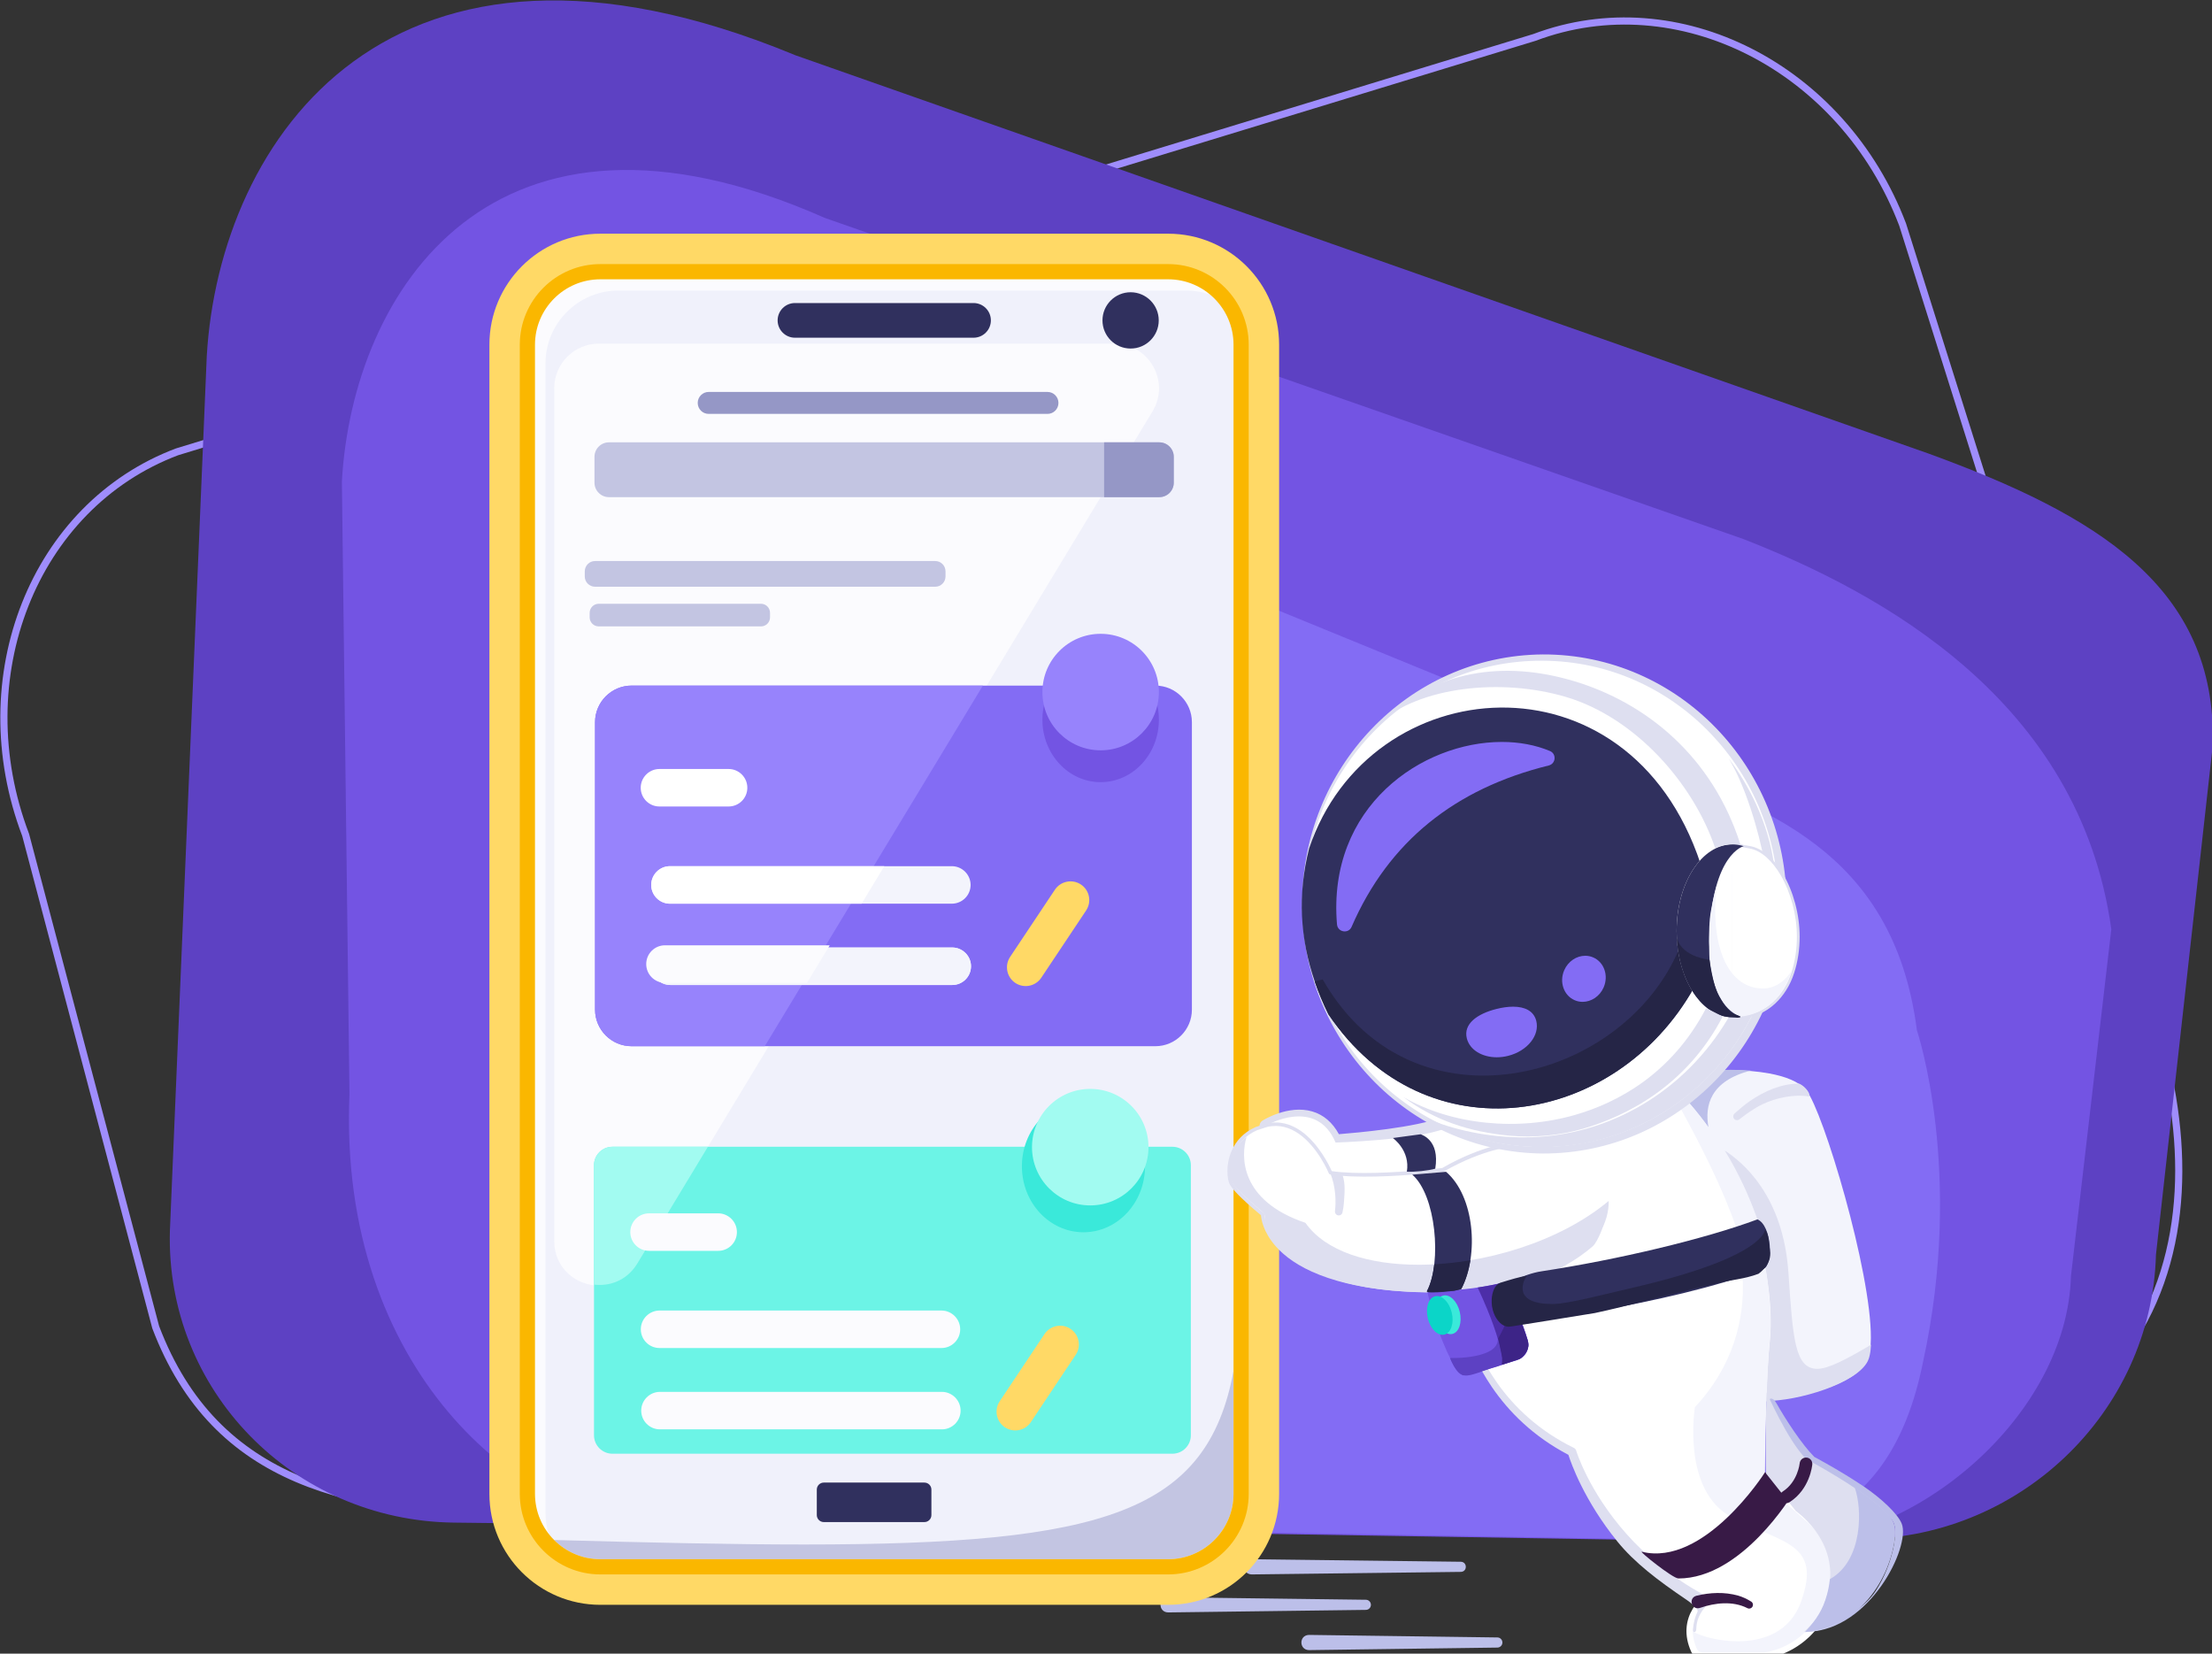
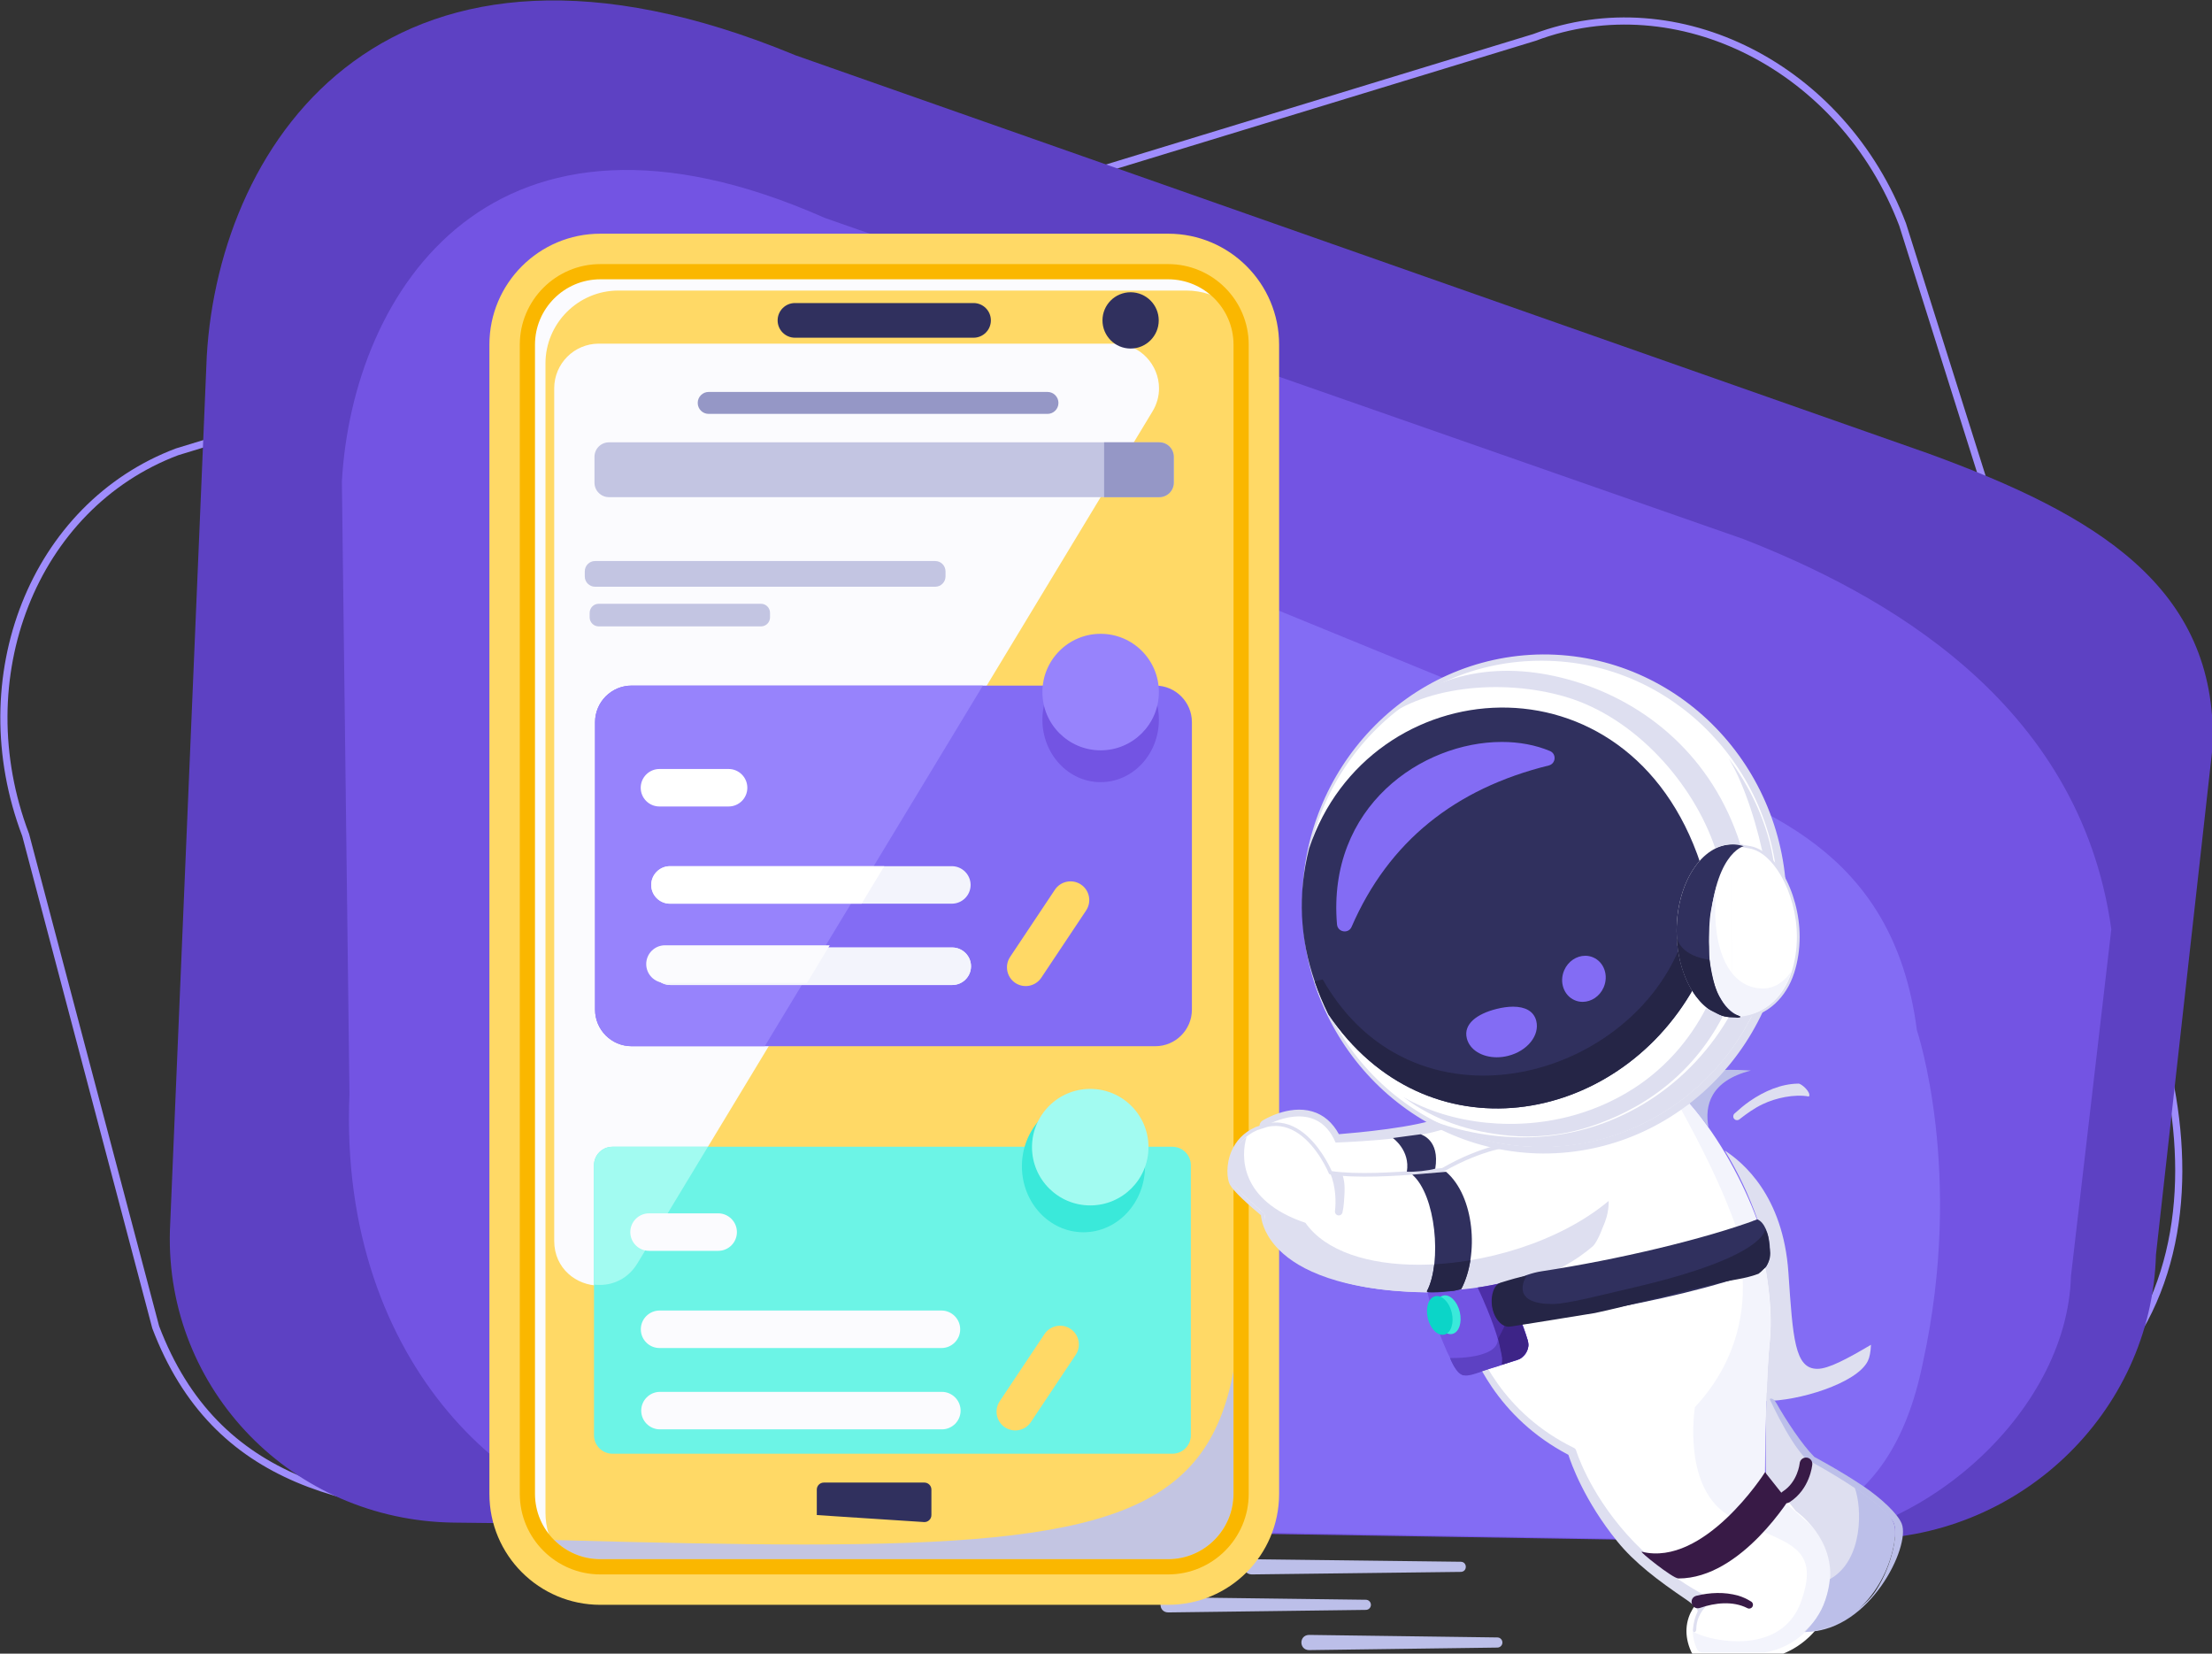
<svg xmlns="http://www.w3.org/2000/svg" width="100%" height="100%" viewBox="0 0 4304 3217" version="1.1" xml:space="preserve" style="fill-rule:evenodd;clip-rule:evenodd;stroke-linejoin:round;stroke-miterlimit:2;">
  <rect x="0" y="0" width="4304" height="3217" fill="#333333" stroke="none" />
  <g transform="matrix(1,0,0,1,-33410.3,-21921)">
    <g transform="matrix(1,0,0,1.063,24883.5,9502.42)">
      <g transform="matrix(2.134,1.746,-1.892,2.047,13375.2,7085.17)">
        <g transform="matrix(-0.531,0.965,-1.033,-0.543,1999.62,1746.61)">
          <path d="M1625.94,597.781C1625.94,497.819 1552.79,453.683 1452.86,416.663L748.506,169.403C491.587,88.329 408.433,227.083 404.499,363.087L375.626,841.856C375.626,941.818 453.181,1022.97 548.707,1022.97L1420.12,1076.16C1515.65,1076.16 1593.2,995.008 1593.2,895.046L1625.94,597.781ZM1621.53,597.573L1588.82,894.618C1588.8,894.764 1588.79,894.91 1588.79,895.057C1588.79,992.539 1513.42,1071.88 1420.28,1071.96C1420.27,1071.96 549,1018.78 549,1018.78C548.906,1018.77 548.812,1018.77 548.718,1018.77C455.542,1018.77 380.101,939.456 380.037,841.969C380.037,841.965 408.903,363.318 408.903,363.318C408.906,363.276 408.907,363.234 408.909,363.192C410.84,296.426 431.992,228.897 484.417,188.097C536.961,147.205 620.647,133.504 747.042,173.375C747.042,173.375 1445.41,418.532 1451.29,420.597C1549.21,456.878 1621.42,499.69 1621.53,597.567L1621.53,597.573Z" style="fill:rgb(159,141,252);" />
        </g>
        <g transform="matrix(0.885,-0.736,0.695,0.829,-459.435,2477.65)">
          <path d="M1576.62,560.406C1576.62,460.444 1503.46,416.308 1403.54,379.288L725.085,137.76C481.649,35.229 385.012,195.439 381.078,331.444L373.523,881.693C373.523,981.655 451.078,1062.81 546.605,1062.81L1378.2,1062.12C1473.73,1062.12 1551.28,980.959 1551.28,880.997L1576.62,560.406Z" style="fill:rgb(93,65,195);" />
        </g>
        <g transform="matrix(0.726,-0.603,0.609,0.726,-210.128,2452.46)">
          <path d="M1633.48,623.831C1605.94,459.492 1459.58,384.28 1359.66,347.26L689.306,125.533C445.87,23.002 349.233,183.212 345.299,319.216L362.869,758.76C359.86,956.816 496.421,1064.32 591.947,1064.32L1408.48,1066.81C1504.01,1066.81 1611.15,973.007 1611.15,873.045L1633.48,623.831Z" style="fill:rgb(115,84,227);" />
        </g>
        <g transform="matrix(0.541,-0.45,0.489,0.582,123.177,2435.53)">
          <path d="M1626,608.307C1598.46,443.968 1465.84,410.953 1365.92,373.934L671.86,122.435C428.424,19.905 331.787,180.115 327.853,316.119L317.107,761.598C317.393,956.051 451.078,1062.81 546.605,1062.81L1408.48,1066.81C1504.01,1066.81 1612.02,1056.96 1640.51,904.864C1675.88,734.359 1626,608.307 1626,608.307Z" style="fill:rgb(131,108,244);" />
        </g>
      </g>
    </g>
    <g transform="matrix(1,0,0,1.063,24883.5,9502.42)">
      <g transform="matrix(1.302,0,0,1.225,-30266.2,-15290.1)">
        <g transform="matrix(0.757,0,0,0.757,29955.6,21858.5)">
          <path d="M2093.86,3363.52L2484.28,3368.52C2489.81,3368.59 2494.23,3373.13 2494.15,3378.65C2494.09,3384.09 2489.68,3388.45 2484.28,3388.52L2093.86,3393.52C2073.89,3393.17 2073.69,3363.94 2093.86,3363.52Z" style="fill:rgb(188,191,233);fill-rule:nonzero;" />
        </g>
        <g transform="matrix(0.757,0,0,0.757,29955.6,21858.5)">
          <path d="M2258.84,3288.53L2671.72,3293.53C2684.59,3293.94 2684.88,3313.03 2671.72,3313.53L2258.84,3318.53C2238.89,3318.17 2238.68,3288.96 2258.84,3288.53Z" style="fill:rgb(188,191,233);fill-rule:nonzero;" />
        </g>
        <g transform="matrix(0.757,0,0,0.757,29955.6,21858.5)">
          <path d="M2371.97,3437.9L2743.87,3442.9C2749.39,3442.98 2753.81,3447.52 2753.74,3453.04C2753.66,3458.47 2749.26,3462.83 2743.87,3462.9L2371.97,3467.9C2351.98,3467.56 2351.79,3438.31 2371.97,3437.9Z" style="fill:rgb(188,191,233);fill-rule:nonzero;" />
        </g>
        <g transform="matrix(0.757,0,0,0.757,29955.6,21858.5)">
          <path d="M2093.86,3378.52L972.953,3378.52C851.975,3378.52 753.903,3280.45 753.903,3159.48L753.903,891.623C753.903,770.646 851.975,672.574 972.953,672.574L2093.86,672.574C2214.84,672.574 2312.91,770.646 2312.91,891.623L2312.91,3159.48C2312.91,3280.45 2214.84,3378.52 2093.86,3378.52Z" style="fill:rgb(255,217,102);fill-rule:nonzero;" />
        </g>
        <g transform="matrix(0.757,0,0,0.757,29955.6,21858.5)">
-           <path d="M2237.89,891.628L2237.89,3159.48C2237.89,3238.93 2173.29,3303.53 2093.84,3303.53L972.94,3303.53C938.99,3303.53 907.739,3291.73 883.089,3271.93C850.089,3245.58 828.889,3204.98 828.889,3159.48L828.889,891.628C828.889,812.179 893.539,747.578 972.94,747.578L2093.84,747.578C2173.29,747.578 2237.89,812.179 2237.89,891.628Z" style="fill:rgb(240,241,251);fill-rule:nonzero;" />
-         </g>
+           </g>
        <g transform="matrix(0.757,0,0,0.757,29955.6,21858.5)">
          <path d="M2213.89,812.179C2190.19,794.928 2160.99,784.778 2129.54,784.778L1008.64,784.778C929.239,784.778 864.59,849.378 864.59,928.828L864.59,3196.68C864.59,3226.03 873.389,3253.33 888.589,3276.08C886.74,3274.78 884.889,3273.38 883.089,3271.93C850.089,3245.58 828.889,3204.98 828.889,3159.48L828.889,891.628C828.889,812.179 893.539,747.578 972.94,747.578L2093.84,747.578C2143.94,747.578 2188.14,773.278 2213.89,812.179Z" style="fill:rgb(251,251,254);fill-rule:nonzero;" />
        </g>
        <g transform="matrix(0.757,0,0,0.757,29955.6,21858.5)">
          <path d="M2093.86,3288.52L972.955,3288.52C937.326,3288.52 905.021,3274.01 881.646,3250.59C1070.58,3255.82 1234.08,3259.45 1375.39,3259.45C1968.87,3259.45 2171.09,3195.45 2222.91,2916.92L2222.91,3159.48C2222.91,3230.63 2165.02,3288.52 2093.86,3288.52Z" style="fill:rgb(195,197,226);fill-rule:nonzero;" />
        </g>
        <g transform="matrix(0.855,0,0,0.855,29774.8,21621)">
          <path d="M1071.14,2711.32C1031.43,2711.32 992.239,2681.68 992.239,2633.17L992.239,1143.4C992.239,1100.31 1027.17,1065.38 1070.26,1065.38L1971.23,1065.38C2016.86,1065.38 2049.34,1102.82 2049.37,1143.49C2049.38,1156.98 2045.82,1170.82 2037.99,1183.77L1137.02,2673.54C1121.25,2699.61 1096.09,2711.32 1071.14,2711.32Z" style="fill:rgb(251,251,254);" />
        </g>
        <g transform="matrix(0.757,0,0,0.757,29955.6,21858.5)">
          <path d="M972.955,762.577C901.793,762.577 843.902,820.468 843.902,891.625L843.902,3159.48C843.902,3230.63 901.793,3288.52 972.955,3288.52L2093.86,3288.52C2165.02,3288.52 2222.91,3230.63 2222.91,3159.48L2222.91,891.625C2222.91,820.468 2165.02,762.577 2093.86,762.577L972.955,762.577ZM2093.86,3318.52L972.955,3318.52C885.255,3318.52 813.902,3247.18 813.902,3159.48L813.902,891.625C813.902,803.925 885.255,732.578 972.955,732.578L2093.86,732.578C2181.56,732.578 2252.91,803.925 2252.91,891.625L2252.91,3159.48C2252.91,3247.18 2181.56,3318.52 2093.86,3318.52Z" style="fill:rgb(250,183,0);fill-rule:nonzero;" />
        </g>
        <g transform="matrix(0.757,0,0,0.757,29955.6,21858.5)">
          <path d="M1709.69,877.863L1357.13,877.863C1338.23,877.863 1322.91,862.545 1322.91,843.649L1322.91,843.648C1322.91,824.752 1338.23,809.434 1357.13,809.434L1709.69,809.434C1728.58,809.434 1743.9,824.752 1743.9,843.648L1743.9,843.649C1743.9,862.545 1728.58,877.863 1709.69,877.863Z" style="fill:rgb(48,48,94);fill-rule:nonzero;" />
        </g>
        <g transform="matrix(0.757,0,0,0.757,29962.8,21845.4)">
          <path d="M2065.77,861.004C2065.77,891.676 2040.91,916.541 2010.23,916.541C1979.56,916.541 1954.7,891.676 1954.7,861.004C1954.7,830.332 1979.56,805.467 2010.23,805.467C2040.91,805.467 2065.77,830.332 2065.77,861.004Z" style="fill:rgb(48,48,94);fill-rule:nonzero;" />
        </g>
        <g transform="matrix(0.756,-0.027,0.027,0.756,29890.8,21923.8)">
          <path d="M2424.4,2478.75C2419.39,2478.75 2414.85,2475.76 2412.89,2471.12C2403.94,2449.92 2390.71,2436.24 2373.57,2430.47C2337.97,2418.49 2295.35,2442.61 2294.92,2442.86C2288.94,2446.28 2281.3,2444.25 2277.85,2438.28C2274.4,2432.31 2276.43,2424.68 2282.39,2421.22C2284.52,2419.99 2334.99,2391.2 2381.4,2406.73C2403.33,2414.07 2420.41,2429.76 2432.26,2453.44C2465.34,2452.01 2588.58,2445.57 2635.01,2427.14C2641.44,2424.58 2648.7,2427.72 2651.25,2434.14C2653.79,2440.56 2650.66,2447.83 2644.24,2450.37C2586.62,2473.25 2431.39,2478.53 2424.81,2478.75L2424.4,2478.75Z" style="fill:rgb(222,223,240);fill-rule:nonzero;" />
        </g>
        <g transform="matrix(0.95,0,0,0.95,29644.5,21253)">
-           <path d="M1454.29,3137.27C1448.2,3137.27 1443.25,3142.22 1443.25,3148.3L1443.25,3188.37C1443.25,3194.45 1448.2,3199.4 1454.29,3199.4L1612.49,3199.4C1618.57,3199.4 1623.53,3194.45 1623.53,3188.37L1623.53,3148.3C1623.53,3142.22 1618.57,3137.27 1612.49,3137.27L1454.29,3137.27Z" style="fill:rgb(48,48,94);fill-rule:nonzero;" />
+           <path d="M1454.29,3137.27C1448.2,3137.27 1443.25,3142.22 1443.25,3148.3L1443.25,3188.37L1612.49,3199.4C1618.57,3199.4 1623.53,3194.45 1623.53,3188.37L1623.53,3148.3C1623.53,3142.22 1618.57,3137.27 1612.49,3137.27L1454.29,3137.27Z" style="fill:rgb(48,48,94);fill-rule:nonzero;" />
        </g>
        <g transform="matrix(0.757,0,0,0.757,29955.6,21858.5)">
          <path d="M2639.63,2438.76C2583.37,2461.09 2424.41,2466.25 2424.41,2466.25C2386.1,2375.51 2288.66,2432.04 2288.66,2432.04C2288.66,2432.04 2357.63,2550.67 2357.63,2559.97C2357.63,2569.27 2538.18,2602 2552.51,2602C2566.84,2602 2765.63,2570.2 2775.85,2559.97C2786.08,2549.74 2813.93,2466.25 2813.93,2466.25L2639.63,2438.76Z" style="fill:white;fill-rule:nonzero;" />
        </g>
        <g transform="matrix(0.757,0,0,0.757,29955.6,21858.5)">
-           <path d="M3481.14,2851.93C3481.04,2871.13 3478.84,2886.33 3474.04,2896.03C3442.29,2960.53 3274.39,2976.88 3274.39,2976.88L3158.59,2608.33L3125.79,2503.93L3097.69,2414.58L3182.29,2323.63C3182.29,2323.63 3232.94,2321.03 3280.69,2329.88L3280.74,2329.88C3310.54,2335.38 3339.24,2345.38 3353.79,2363.23C3386.89,2403.78 3482.09,2721.13 3481.14,2851.93Z" style="fill:rgb(243,244,252);fill-rule:nonzero;" />
-         </g>
+           </g>
        <g transform="matrix(0.776,0,0,0.776,29896.1,21812.3)">
          <path d="M3269.3,2962.88C3270.81,2925.62 3272.94,2888.49 3275.91,2859.23C3279.54,2823.55 3278.26,2772.21 3267.08,2712.8C3275.86,2659.28 3267.61,2651.38 3252.52,2609.05C3237.6,2567.22 3217.61,2523.85 3191.26,2480.82C3225.63,2503.01 3303.69,2567.32 3313.79,2715.83C3322.38,2842.57 3325.95,2901.02 3369.45,2901.03C3391,2901.03 3426.19,2882.19 3472.78,2854.72C3472.17,2868.15 3470.22,2878.84 3466.69,2886.01C3445.38,2929.3 3331.76,2963.46 3269.3,2962.88Z" style="fill:rgb(222,223,240);fill-rule:nonzero;" />
        </g>
        <g transform="matrix(0.879,0,0,0.879,29567.1,21563.7)">
          <path d="M3163.84,2433.16C3153.19,2418.68 3141.77,2404.35 3129.48,2390.2C3150.29,2373.73 3169.79,2355.56 3187.74,2335.92C3191.76,2335.78 3196.34,2335.69 3201.36,2335.69C3211.48,2335.69 3223.36,2336.03 3235.93,2336.92C3166.96,2354.47 3157.14,2396.52 3163.84,2433.16Z" style="fill:rgb(188,191,233);fill-rule:nonzero;" />
        </g>
        <g transform="matrix(0.757,0,0,0.757,29955.6,21858.5)">
          <path d="M3404.59,3369.08C3393.64,3401.53 3377.14,3424.93 3359.44,3441.83L3359.39,3441.83C3318.69,3480.68 3271.74,3484.88 3271.74,3484.88L3148.24,3484.88C3138.84,3484.88 3130.19,3479.48 3126.34,3470.88C3118.84,3454.18 3116.54,3439.28 3117.14,3426.38C3118.69,3392.33 3140.34,3372.58 3140.34,3372.58C2943.19,3256.53 2891.14,3076.53 2891.14,3076.53C2689.09,2975.18 2667.09,2770.88 2665.84,2757.43C2665.79,2756.98 2665.79,2756.73 2665.79,2756.73C2581.54,2759.63 2515.69,2754.18 2464.24,2743.88L2464.14,2743.83C2437.14,2738.38 2414.14,2731.63 2394.49,2724.03C2280.49,2679.93 2280.49,2607.93 2280.49,2607.93C2280.49,2607.93 2228.79,2565.93 2218.74,2547.68C2209.64,2531.18 2208.79,2464.73 2268.04,2438.73C2274.24,2436.03 2281.09,2433.73 2288.64,2432.03C2368.64,2413.83 2414.39,2525.78 2414.39,2525.78C2490.24,2537.68 2636.04,2520.18 2636.04,2520.18C2701.09,2482.63 2751.34,2473.93 2751.34,2473.93L3082.04,2395.53L3111.34,2388.58C3263.89,2557.53 3291.29,2762.68 3281.64,2857.88C3278.44,2889.38 3276.24,2929.63 3274.69,2969.38C3271.59,3049.78 3271.24,3128.13 3271.24,3128.13L3356.99,3203.48C3356.99,3203.48 3440.79,3261.98 3404.59,3369.08Z" style="fill:white;fill-rule:nonzero;" />
        </g>
        <g transform="matrix(0.757,0,0,0.757,29955.6,21858.5)">
          <path d="M2665.55,2751.64C2665.57,2751.64 2665.59,2751.64 2665.62,2751.64C2665.59,2751.64 2665.57,2751.64 2665.55,2751.64ZM3136.44,3427.28C3136.37,3432.75 3129.16,3435.8 3129.84,3427.26C3130.94,3413.38 3134.48,3401.5 3139,3391.87C3141.42,3386.72 3124.71,3373.64 3116.96,3368.41C3060.13,3330.06 3014.31,3295 2980.88,3253.82C2915.25,3172.97 2889.34,3099.26 2884,3082.48C2814.3,3045.93 2766.29,2997.42 2733.18,2949.03C2676,2865.46 2663.46,2782.2 2661.17,2761.95C2625.72,2762.82 2593.56,2762.2 2564.38,2760.43C2525.75,2758.1 2492.34,2753.73 2463.45,2747.82C2463.71,2747.87 2463.97,2747.9 2464.24,2747.9C2466.31,2747.9 2468.03,2746.33 2468.24,2744.28C2468.41,2742.55 2467.46,2740.95 2465.95,2740.24C2465.95,2740.24 2465.96,2740.25 2465.96,2740.25C2467.41,2740.98 2468.31,2742.55 2468.14,2744.23C2467.94,2746.24 2466.28,2747.78 2464.27,2747.85C2464.25,2747.88 2464.24,2747.9 2464.24,2747.9L2464.03,2747.85C2463.8,2747.84 2463.57,2747.81 2463.35,2747.77C2450.66,2745.15 2438.85,2742.26 2427.85,2739.12C2415.25,2735.54 2403.72,2731.64 2393.15,2727.5C2350.37,2710.87 2323.44,2690.35 2306.44,2671.15C2281.01,2642.42 2277.55,2616.41 2277.08,2609.64C2272.34,2605.73 2254.53,2590.91 2239.13,2576.11C2228.76,2566.13 2219.49,2556.11 2215.76,2549.32C2210.06,2538.98 2207.15,2509.9 2219.26,2482.39C2227.33,2464.08 2241.95,2446.44 2266.66,2435.59L2266.67,2435.58C2266.67,2435.58 2287.88,2428.67 2287.88,2428.68C2313.89,2422.75 2336.45,2429.98 2355.15,2442.81C2391.06,2467.43 2412.55,2512.89 2416.84,2522.6C2441.05,2526.15 2472.04,2526.8 2503,2526.05C2565.15,2524.55 2627.23,2517.39 2634.81,2516.5C2655.18,2504.75 2674.1,2495.82 2690.48,2489.08C2725.11,2474.82 2748.48,2470.35 2750.5,2469.98L2752.27,2477.86C2752.19,2477.88 2752.11,2477.89 2752.03,2477.91C2752.03,2477.91 2728.75,2481.88 2693.43,2496.27C2677.12,2502.91 2658.26,2511.78 2637.94,2523.47C2637.49,2523.73 2637,2523.89 2636.49,2523.95C2636.49,2523.95 2569.86,2531.86 2503.17,2533.3C2470.92,2534 2438.66,2533.18 2413.85,2529.25C2412.63,2529.06 2411.6,2528.25 2411.14,2527.11C2411.14,2527.11 2389.99,2475.15 2351.23,2448.52C2334.04,2436.72 2313.33,2429.95 2289.4,2435.38L2289.39,2435.39L2269.41,2441.88C2246.54,2451.9 2232.97,2468.19 2225.5,2485.14C2214.46,2510.18 2216.53,2536.63 2221.72,2546.04L2221.72,2546.04C2225.24,2552.43 2234.09,2561.77 2243.89,2571.16C2261.67,2588.19 2282.68,2605.23 2282.68,2605.23C2283.5,2605.89 2283.97,2606.88 2283.97,2607.93C2283.97,2607.93 2284.16,2635.45 2311.75,2666.44C2328.24,2684.96 2354.41,2704.62 2395.83,2720.56C2406.23,2724.53 2417.56,2728.26 2429.94,2731.67C2440.79,2734.67 2452.43,2737.42 2464.93,2739.89C2465.09,2739.92 2465.24,2739.96 2465.38,2740.01C2493.89,2745.57 2526.83,2749.65 2564.87,2751.55C2595.1,2753.05 2628.55,2753.15 2665.55,2751.64C2662.8,2751.77 2660.65,2754.06 2660.7,2756.82C2660.7,2756.87 2660.7,2756.92 2660.7,2756.96C2660.8,2757.06 2665.12,2761.18 2665.86,2761.75L2670.91,2756.87C2670.91,2756.9 2670.91,2756.93 2670.92,2756.96C2671.78,2765.58 2681.83,2853.87 2744.01,2941.49C2777.22,2988.29 2825.42,3034.82 2894.98,3068.87C2897.12,3069.94 2898.71,3071.86 2899.37,3074.15C2899.37,3074.15 2923.2,3153.68 2998.71,3238.66C3035.51,3280.08 3084.93,3322.24 3149.15,3357.61C3153.91,3360.41 3157.05,3365.29 3157.62,3370.78C3158.19,3376.27 3156.12,3381.7 3152.05,3385.42C3152.05,3385.42 3145.4,3392.45 3140.64,3404.59C3138.19,3410.84 3136.54,3418.48 3136.44,3427.26L3136.44,3427.28Z" style="fill:rgb(222,223,240);" />
        </g>
        <g transform="matrix(0.757,0,0,0.757,29955.6,21858.5)">
          <path d="M3271.07,3472.39L3148.23,3472.39C3143.65,3472.39 3139.53,3469.8 3137.73,3465.79C3131.98,3452.97 3129.71,3441.39 3129.56,3431.21C3143.85,3439.71 3179.55,3450.49 3218.33,3450.49C3267.46,3450.49 3321.54,3433.2 3343.39,3372.03C3385.04,3255.43 3306.19,3258.03 3206.54,3205.58C3106.84,3153.18 3133.76,2988.39 3133.76,2988.39C3208.55,2908.69 3233.04,2814.6 3227.88,2730.95C3243.62,2726.09 3258.94,2721 3273.66,2715.65C3282.16,2766.72 3284.93,2822.61 3281.75,2853.96C3278.36,2887.38 3276.71,2930.79 3275.16,2973.05C3275.11,2973.54 3275.09,2974.03 3275.1,2974.53C3272.29,3051.52 3271.62,3139.4 3271.62,3140.53C3271.6,3144.14 3268.36,3138.15 3271.07,3140.53L3351.4,3211.56C3351.75,3211.86 3352.12,3212.15 3352.49,3212.41C3353.26,3212.95 3425.59,3268 3392.77,3365.1C3360.66,3460.11 3278.83,3471.52 3271.07,3472.39Z" style="fill:rgb(243,244,252);" />
        </g>
        <g transform="matrix(0.797,0,0,0.797,29841.4,21749.6)">
          <path d="M3196.57,2636.83C3173.13,2568.18 3131.7,2485.51 3093.45,2416.14C3098.86,2412.61 3104.17,2408.99 3109.43,2405.25C3167.55,2471.82 3211.34,2556.41 3236.22,2623.61C3223.61,2628.1 3210.4,2632.51 3196.57,2636.83Z" style="fill:rgb(243,244,252);" />
        </g>
        <g transform="matrix(0.757,0,0,0.757,29950.1,21861)">
          <path d="M2622.07,2758.19C2438.37,2759.33 2361.27,2707.77 2322.99,2670.61C2290.35,2638.94 2291.68,2609.04 2291.66,2607.94C2291.66,2604.18 2289.96,2601.94 2287.04,2599.57C2267.79,2583.91 2234.16,2554.04 2227.71,2542.33C2224.64,2536.75 2218.12,2511.37 2228.76,2487.66C2234.76,2474.27 2243.86,2459.68 2255.91,2451.89C2244.6,2489.27 2241.75,2577.45 2372.14,2621.33C2411.88,2677.91 2497.29,2704.06 2595.19,2704.06C2723.94,2704.06 2874.28,2658.84 2970.74,2578.18C2970.74,2578.18 2972.42,2603.34 2959.04,2629.75C2958.22,2629.53 2910.74,2667.4 2888.54,2680.88C2876.63,2688.07 2864.34,2694.64 2851.76,2700.6C2851.3,2700.76 2850.84,2700.95 2850.4,2701.16C2848.36,2702.15 2846.31,2703.12 2844.23,2704.08C2788.01,2729.44 2665.01,2755.46 2664.92,2755.46C2650.05,2755.97 2635.77,2758.11 2622.07,2758.19Z" style="fill:rgb(222,223,240);fill-rule:nonzero;" />
        </g>
        <g transform="matrix(0.757,0,0,0.757,29953.6,21858.5)">
          <path d="M2665.18,2744.22C2742.72,2737.13 2821.53,2716.74 2888.54,2676.26C2910.74,2662.78 2937.81,2644.69 2955.75,2626.07C2959.54,2621.94 2945.14,2661.99 2934.56,2671.11C2902.97,2698.27 2865.83,2718.76 2827.23,2733.75C2775.41,2753.64 2722,2765.57 2666.36,2769.19C2659.47,2769.6 2611.01,2764.64 2610.61,2757.75C2610.18,2750.75 2658.2,2744.48 2665.18,2744.22Z" style="fill:rgb(222,223,240);fill-rule:nonzero;" />
        </g>
        <g transform="matrix(0.757,0,0,0.757,29955.6,21858.5)">
          <path d="M2751.92,2743.48C2751.92,2743.48 2784.65,2791.18 2803.7,2856.22C2808.57,2872.82 2799.15,2890.29 2782.65,2895.48L2689.33,2924.84C2678.87,2928.13 2667.52,2923.65 2662.18,2914.08C2636.16,2867.41 2617.44,2814.84 2604.79,2757.36C2650.7,2760.29 2699.94,2755.19 2751.92,2743.48Z" style="fill:rgb(115,84,227);fill-rule:nonzero;" />
        </g>
        <g transform="matrix(0.757,0,0,0.757,29955.6,21858.5)">
          <path d="M2751.92,2743.48C2751.92,2743.48 2784.65,2791.18 2803.7,2856.22C2808.57,2872.82 2799.15,2890.29 2782.65,2895.48L2751.92,2905.15C2751.92,2905.15 2762.65,2876.54 2704.89,2752.35C2720.3,2750.04 2735.98,2747.07 2751.92,2743.48Z" style="fill:rgb(77,46,168);fill-rule:nonzero;" />
        </g>
        <g transform="matrix(0.757,0,0,0.757,29955.6,21858.5)">
          <path d="M2669.56,2800.38C2674.58,2821.29 2668.06,2840.77 2655.01,2843.9C2641.96,2847.03 2627.32,2832.62 2622.31,2811.71C2617.3,2790.8 2623.81,2771.32 2636.86,2768.19C2649.91,2765.06 2664.55,2779.48 2669.56,2800.38Z" style="fill:rgb(58,233,218);fill-rule:nonzero;" />
        </g>
        <g transform="matrix(0.757,0,0,0.757,29943.6,21859.5)">
          <path d="M2669.56,2800.38C2674.58,2821.29 2668.06,2840.77 2655.01,2843.9C2641.96,2847.03 2627.32,2832.62 2622.31,2811.71C2617.3,2790.8 2623.81,2771.32 2636.86,2768.19C2649.91,2765.06 2664.55,2779.48 2669.56,2800.38Z" style="fill:rgb(11,213,200);fill-rule:nonzero;" />
        </g>
        <g transform="matrix(0.757,0,0,0.757,29955.6,21858.5)">
          <path d="M2733.79,2911.09C2717.11,2915.65 2695.55,2925.91 2682.38,2925.91C2679.91,2925.91 2677.58,2925.79 2675.43,2925.51C2668.42,2922 2666.66,2919.48 2663,2914.9C2654.56,2904.32 2650.35,2891.37 2650.35,2891.37C2652.01,2891.4 2653.65,2891.41 2655.28,2891.41C2658.33,2891.41 2661.32,2891.37 2664.24,2891.29C2685.96,2890.69 2717.31,2886.78 2733.79,2874.43C2745.43,2865.7 2744.13,2856.8 2745.07,2853.17C2747.63,2865.44 2752.52,2880.23 2752.55,2891.54C2752.56,2896.34 2752.3,2900.99 2751.7,2905.43C2743.97,2907.98 2742.61,2908.68 2733.79,2911.09Z" style="fill:rgb(93,65,195);" />
        </g>
        <g transform="matrix(0.757,0,0,0.757,29955.6,21858.5)">
          <path d="M2753.4,2890.86C2751.17,2879.54 2747.82,2865.42 2745.26,2853.15C2753.32,2837.74 2768.74,2814.21 2761.23,2788.93C2763.8,2794.06 2766.97,2798.59 2770.64,2802.11C2772.39,2805.35 2782.25,2811.28 2787.14,2811.28C2787.53,2811.28 2787.93,2811.26 2788.32,2811.23C2788.48,2811.21 2786.85,2815.07 2788.65,2814.89C2793.21,2828.72 2804.61,2855.24 2805.09,2864.87C2805.82,2879.45 2789.21,2892.57 2789.21,2892.57C2789.21,2892.57 2769.97,2899 2752.55,2904.75C2753.15,2900.31 2753.41,2895.66 2753.4,2890.86Z" style="fill:rgb(61,36,135);" />
        </g>
        <g transform="matrix(0.757,0,0,0.757,29955.6,21858.5)">
          <path d="M2735.97,2765.48C2726.18,2795.07 2745.79,2827.47 2763.37,2825.86C2763.37,2825.86 3081.55,2787.89 3268.5,2715.97C3289.58,2707.86 3285.48,2629.99 3257.28,2617.83C3153.16,2656.52 2982.01,2697.33 2830.75,2720.34C2795.7,2725.67 2752.03,2748.09 2735.97,2765.48Z" style="fill:rgb(48,48,94);fill-rule:nonzero;" />
        </g>
        <g transform="matrix(0.757,0,0,0.757,29955.6,21858.5)">
          <path d="M2766.46,2829.67C2763.09,2829.67 2759.89,2828.91 2756.89,2827.53C2754.01,2826.2 2751.32,2824.28 2748.85,2821.92C2748.84,2821.91 2748.84,2821.9 2748.84,2821.89C2724.95,2798.37 2729.29,2750.8 2748.97,2743.1C2772.61,2735.85 2786.38,2731.68 2801.55,2729.11C2792.76,2742.93 2775.6,2784.88 2852.68,2784.88C2882.05,2784.88 2950.21,2766.82 3012.64,2752.35C3275.31,2691.46 3272.34,2637.36 3272.34,2637.36C3272.34,2637.36 3273.64,2639.5 3275.45,2643.15C3279.89,2652.9 3279.64,2665.24 3281.97,2679.24C3286.55,2706.8 3261.21,2723.32 3259.44,2725.14C3229.51,2736.46 3205.95,2736.38 3172.24,2745.56C3108.83,2759.25 2997.56,2789.88 2936.15,2802.7C2838.07,2818.81 2771.3,2829.16 2771.3,2829.16C2769.64,2829.51 2768.03,2829.67 2766.46,2829.67Z" style="fill:rgb(37,37,70);fill-rule:nonzero;" />
        </g>
        <g transform="matrix(0.757,0,0,0.757,29955.6,21858.5)">
          <path d="M2672.72,2754.9C2670.49,2759.18 2601.6,2765.65 2604.79,2759.53C2634.6,2702.25 2622.38,2569.46 2575.72,2529.54L2642.45,2523.92C2698.67,2572.01 2707.84,2687.4 2672.72,2754.9Z" style="fill:rgb(48,48,94);fill-rule:nonzero;" />
        </g>
        <g transform="matrix(0.757,0,0,0.757,29950.1,21861)">
          <path d="M2615.2,2758.21C2612.78,2757.81 2611.57,2757.17 2612.06,2756.22C2619.34,2742.24 2624.11,2723.74 2626.49,2703.2C2649.89,2701.92 2673.79,2699.24 2697.76,2695.22C2694.51,2715.75 2688.57,2735.11 2679.99,2751.6C2679.85,2751.86 2679.47,2752.13 2678.87,2752.4C2670.14,2754.36 2664.94,2755.46 2664.92,2755.46C2650.05,2755.97 2635.77,2758.11 2622.07,2758.19C2619.76,2758.21 2617.47,2758.21 2615.2,2758.21Z" style="fill:rgb(37,37,70);" />
        </g>
        <g transform="matrix(0.747,0.124,-0.124,0.747,30298.7,21583.5)">
          <path d="M2430.93,2528.05C2440.22,2545.57 2440.88,2562.59 2442.83,2582.21C2443.53,2588.61 2443.45,2595.11 2443.18,2601.54C2443.01,2605.67 2439.51,2608.89 2435.37,2608.72C2431.42,2608.56 2428.36,2605.36 2428.18,2601.54C2427.35,2583.96 2422.67,2555.02 2406.59,2528.76C2421.73,2526.02 2423.6,2528.14 2430.93,2528.05Z" style="fill:rgb(222,223,240);fill-rule:nonzero;" />
        </g>
        <g transform="matrix(0.757,0,0,0.757,29955.6,21858.5)">
          <path d="M3101.24,3326.53C3090.18,3326.53 3022.23,3272.14 3028.92,3273.76C3151.99,3304.05 3270.61,3119.55 3271.62,3117.67C3274.86,3111.57 3332.03,3149.89 3328.78,3155.98C3324.67,3163.68 3225.79,3326.53 3101.24,3326.53Z" style="fill:rgb(56,26,70);fill-rule:nonzero;" />
        </g>
        <g transform="matrix(0.757,0,0,0.757,29955.6,21858.5)">
          <path d="M3136.41,3360.7C3163.62,3354.03 3192.03,3352.77 3219.16,3360.36C3228.19,3362.99 3236.84,3367.07 3244.85,3372.1C3248.36,3374.3 3249.41,3378.93 3247.21,3382.43C3245.05,3385.89 3240.56,3386.91 3237.1,3384.95C3208.43,3370.48 3173.51,3374.44 3144.05,3384.51C3127.67,3390.1 3119.8,3365.71 3136.41,3360.7Z" style="fill:rgb(56,26,70);fill-rule:nonzero;" />
        </g>
        <g transform="matrix(0.757,-0.022,0.022,0.757,29897.2,21926.7)">
          <path d="M3268.33,2985.44C3268.89,2976.13 3277.27,2971.25 3285,2985.92C3302.75,3019.62 3333.16,3069.11 3356.72,3094.07C3356.72,3094.07 3406.23,3122.1 3451.86,3154.73C3486.22,3179.29 3518.26,3211.13 3525.39,3231C3541.69,3276.65 3456.5,3438.17 3334.51,3438.48C3334.48,3438.16 3334.47,3437.83 3334.47,3437.51C3334.47,3436.37 3334.62,3435.26 3334.91,3434.22C3338.01,3431.31 3340.96,3428.41 3343.79,3425.41C3344.8,3425.15 3345.87,3425.01 3346.97,3425.01C3400.37,3425.01 3449.25,3392.4 3470.42,3361.43C3505.68,3309.82 3517.11,3248.52 3509.5,3228.99C3498.09,3199.76 3403.9,3141.35 3347.2,3111.4C3346.1,3110.81 3345.09,3110.06 3344.2,3109.18C3314.29,3079.26 3280.87,3011.99 3268.33,2985.44Z" style="fill:rgb(188,191,233);" />
        </g>
        <g transform="matrix(0.757,0,0,0.757,29955.6,21858.5)">
          <path d="M3358.79,2375.39C3330.59,2370.1 3293.11,2378.14 3267.56,2390.5C3251.67,2397.94 3235.7,2409.27 3221.89,2420.18C3218.63,2423.02 3213.58,2422.58 3210.96,2419.12C3208.55,2415.97 3209.04,2411.51 3211.97,2408.93C3221.62,2400.28 3231.44,2391.79 3242.16,2384.43C3270.41,2365.04 3303.6,2350.19 3338.34,2349.92C3344.23,2349.87 3364.16,2367.64 3358.79,2375.39Z" style="fill:rgb(222,223,240);fill-rule:nonzero;" />
        </g>
        <g transform="matrix(0.757,0,0,0.757,29955.6,21858.5)">
          <path d="M2621.17,2517.78C2608.61,2521.58 2579.17,2524.75 2565.11,2523.72C2571.99,2482.09 2538.32,2457.95 2537.52,2457.29L2592.42,2449.88C2593.72,2450.86 2630.65,2460.39 2621.17,2517.78Z" style="fill:rgb(48,48,94);fill-rule:nonzero;" />
        </g>
        <g transform="matrix(0.757,0,0,0.757,29955.6,21858.5)">
          <path d="M2360.1,1995.18C2360.1,2263.62 2572.01,2481.23 2833.41,2481.23C3094.81,2481.23 3306.72,2263.62 3306.72,1995.18C3306.72,1726.73 3094.81,1509.12 2833.41,1509.12C2572.01,1509.12 2360.1,1726.73 2360.1,1995.18Z" style="fill:white;fill-rule:nonzero;" />
        </g>
        <g transform="matrix(0.757,0,0,0.757,29955.6,21858.5)">
          <path d="M2358.61,1995.18C2357.95,1861.46 2409.88,1740.18 2494.1,1651.45C2580.23,1560.68 2700.22,1503.91 2833.41,1502.9C2967.18,1502.42 3088.46,1558.12 3175.76,1648.53C3261.66,1737.49 3314.59,1860.01 3314.77,1995.18C3314.67,2130.38 3261.8,2252.96 3175.92,2341.98C3088.61,2432.49 2967.27,2488.27 2833.41,2487.85C2700.14,2486.77 2580.1,2429.92 2493.95,2339.05C2409.76,2250.25 2357.87,2128.93 2358.61,1995.18ZM2361.59,1995.18C2362.32,2127.56 2414.57,2247.37 2499.08,2334.12C2584.57,2421.87 2703.01,2475.67 2833.41,2474.61C2963.21,2474.2 3080.35,2419.27 3164.69,2331.18C3247.52,2244.67 3298.76,2126.1 3298.67,1995.18C3298.84,1864.23 3247.65,1745.6 3164.85,1659.02C3080.51,1570.82 2963.3,1515.8 2833.41,1515.34C2702.93,1514.35 2584.43,1568.24 2498.93,1656.1C2414.45,1742.91 2362.25,1862.77 2361.59,1995.18Z" style="fill:rgb(222,223,240);" />
        </g>
        <g transform="matrix(0.756,-0.028,0.028,0.756,29901.4,21944)">
          <path d="M2833.36,2470.05C2750.28,2470.05 2663.54,2446.85 2596.16,2407.15C2654.91,2434.01 2728.7,2449.44 2797.13,2449.44C2966.89,2449.44 3115.83,2356.34 3199.35,2218.47C3202.13,2218.79 3204.93,2218.96 3207.77,2218.96L3223.3,2217.27L3245.3,2215.45C3168.06,2366 3010.17,2470.05 2833.36,2470.05Z" style="fill:rgb(222,223,240);" />
        </g>
        <g transform="matrix(0.756,-0.028,0.028,0.756,29906.9,21944)">
          <path d="M3287.33,1929.23C3283.91,1928.07 3280.43,1927.16 3276.9,1926.52L3276.67,1926.48L3268.72,1924.25C3259.74,1861.06 3235.7,1768.85 3205.42,1716.01C3243.08,1768.87 3279.12,1845.49 3287.33,1929.23Z" style="fill:rgb(222,223,240);" />
        </g>
        <g transform="matrix(0.757,0,0,0.757,29955.6,21858.5)">
          <path d="M2383.17,2148.16C2390.66,2170.09 2399.75,2191.69 2410.26,2213.11C2602.46,2498.32 2977.65,2435.01 3132.04,2160.31L3138.29,2042.88L3145.01,1916.22C3002.95,1487.36 2490.42,1532.67 2372.16,1885.75C2348.73,1977.51 2354.53,2064.66 2383.17,2148.16Z" style="fill:rgb(48,48,94);fill-rule:nonzero;" />
        </g>
        <g transform="matrix(0.757,0,0,0.757,29955.6,21858.5)">
          <path d="M2383.17,2148.16C2390.66,2170.09 2399.75,2191.69 2410.26,2213.11C2602.46,2498.32 2977.65,2435.01 3132.04,2160.31L3138.29,2042.88L3118.74,2036.85C3039.5,2335.39 2585.38,2472.14 2398.93,2144.19L2383.17,2148.16Z" style="fill:rgb(37,37,70);fill-rule:nonzero;" />
        </g>
        <g transform="matrix(0.757,0,0,0.757,29955.6,21858.5)">
          <path d="M3097.69,2048.4C3097.69,2052.33 3097.78,2056.26 3097.96,2060.1C3101.84,2148.85 3149.53,2218.96 3207.77,2218.96L3223.3,2217.27L3226.68,2217.27C3267.93,2217.27 3310.18,2183.79 3327.13,2130.62C3333.98,2109.34 3337.82,2085.4 3337.82,2060.1C3337.82,1977.97 3294.03,1892.82 3242.14,1883.46L3241.91,1883.42L3230.06,1881.36L3229.97,1881.32L3226.68,1880.41C3220.51,1878.76 3214.21,1877.85 3207.77,1877.85C3146.97,1877.85 3097.69,1954.22 3097.69,2048.4Z" style="fill:white;fill-rule:nonzero;" />
        </g>
        <g transform="matrix(0.757,0,0,0.757,29955.6,21858.5)">
          <path d="M3207.77,1875.6C3211.09,1875.58 3214.37,1875.79 3217.62,1876.22C3220.88,1876.65 3224.1,1877.29 3227.29,1878.13C3227.3,1878.13 3227.3,1878.13 3227.31,1878.13L3230.6,1879.03C3230.64,1879.04 3230.67,1879.05 3230.7,1879.06L3242.33,1881.04C3242.34,1881.05 3242.34,1881.05 3242.35,1881.05C3242.36,1881.05 3242.36,1881.05 3242.37,1881.05C3242.44,1881.06 3242.51,1881.08 3242.57,1881.1L3242.57,1881.09C3267.19,1885.46 3290.22,1906.32 3307.7,1935.98C3327.73,1969.97 3340.53,2015.48 3340.57,2060.1C3340.57,2072.5 3339.65,2084.58 3337.91,2096.18C3336.07,2108.53 3333.3,2120.35 3329.72,2131.45C3321.75,2156.36 3308.33,2177.02 3292.07,2192.06C3272.81,2209.86 3249.57,2219.78 3226.68,2219.72L3223.42,2219.72L3208.03,2221.31C3207.94,2221.32 3207.86,2221.32 3207.77,2221.32M3207.63,2216.6L3223.04,2214.84C3223.12,2214.83 3223.21,2214.83 3223.3,2214.83L3226.68,2214.82C3248.37,2214.76 3270.28,2205.13 3288.47,2188.19C3304.07,2173.67 3316.93,2153.77 3324.55,2129.8L3324.55,2129.79C3328.03,2118.96 3330.72,2107.43 3332.51,2095.38C3334.19,2084.03 3335.08,2072.22 3335.07,2060.1C3335.11,2016.46 3322.63,1971.96 3303.16,1938.65C3286.62,1910.38 3265.11,1890.12 3241.71,1885.84L3242.14,1885.88L3241.74,1885.83C3241.67,1885.83 3241.6,1885.82 3241.52,1885.81C3241.51,1885.81 3241.51,1885.8 3241.5,1885.8L3229.65,1883.7C3229.79,1883.72 3229.92,1883.74 3230.06,1883.74C3231.29,1883.74 3232.32,1882.79 3232.43,1881.57C3232.52,1880.5 3231.9,1879.53 3230.94,1879.15C3230.95,1879.15 3230.95,1879.16 3230.95,1879.16C3231.89,1879.59 3232.47,1880.59 3232.32,1881.64C3232.17,1882.78 3231.22,1883.64 3230.08,1883.69C3230.07,1883.72 3230.06,1883.74 3230.06,1883.74L3229.88,1883.69C3229.69,1883.69 3229.51,1883.66 3229.34,1883.61C3229.34,1883.61 3226.09,1882.7 3226.07,1882.69C3223.08,1881.88 3220.05,1881.24 3216.99,1880.8C3213.95,1880.36 3210.88,1880.12 3207.77,1880.1" style="fill:rgb(222,223,240);" />
        </g>
        <g transform="matrix(0.757,0,0,0.757,29955.6,21858.5)">
          <path d="M3097.69,2048.4C3097.69,2052.33 3097.78,2056.26 3097.96,2060.1C3101.84,2148.85 3149.53,2218.96 3207.77,2218.96L3223.3,2217.27C3223.3,2217.27 3158.82,2156.7 3162.26,2060.1C3168.11,1895.25 3230.06,1881.36 3230.06,1881.36L3229.97,1881.32L3226.68,1880.41C3220.51,1878.76 3214.21,1877.85 3207.77,1877.85C3146.97,1877.85 3097.69,1954.22 3097.69,2048.4Z" style="fill:rgb(48,48,94);fill-rule:nonzero;" />
        </g>
        <g transform="matrix(0.757,0,0,0.757,29955.6,21858.5)">
          <path d="M3223.3,2217.27C3197.96,2209.03 3169.08,2175.33 3162.59,2105.54C3162.59,2105.54 3159.61,2043.55 3164.7,2012.73C3169.32,1984.77 3176.57,1959.78 3176.57,1959.78C3163.99,2069.91 3194.14,2150.68 3254.32,2160.93C3271.01,2163.78 3298.72,2164.73 3324.49,2128.09C3308.83,2177.22 3272.5,2212.09 3226.75,2217.27C3223.68,2217.62 3229.05,2219.14 3223.3,2217.27Z" style="fill:rgb(243,244,252);fill-rule:nonzero;" />
        </g>
        <g transform="matrix(0.757,0,0,0.757,29955.6,21858.5)">
          <path d="M3207.77,2218.96C3180.13,2218.96 3154.87,2203.17 3135.54,2177.09C3130.22,2169.91 3125.34,2161.95 3120.99,2153.32C3107.85,2127.26 3099.49,2095.13 3097.96,2060.1C3099.38,2069.23 3108.15,2097.51 3162.59,2105.54C3162.59,2105.54 3169.08,2155.52 3181.26,2177.36C3202.22,2214.94 3212.34,2212.19 3223.3,2217.27C3225.9,2221.78 3207.77,2218.96 3207.77,2218.96Z" style="fill:rgb(37,37,70);fill-rule:nonzero;" />
        </g>
        <g transform="matrix(0.757,0,0,0.757,29955.6,21858.5)">
          <path d="M3173.71,1885.03C3130.4,1756.87 3015.77,1627.31 2879.14,1586.8C2752.03,1549.11 2590.33,1566 2508.49,1639.57C2621.23,1531.05 2759.41,1515.38 2893.6,1555.17C3037.31,1597.78 3168.12,1704.06 3223.56,1877.85C3223.56,1877.85 3198.47,1873.91 3173.71,1885.03Z" style="fill:rgb(222,223,240);fill-rule:nonzero;" />
        </g>
        <g transform="matrix(0.757,0,0,0.757,29955.6,21858.5)">
          <path d="M2767.92,2452.65C2689.1,2445.23 2620.88,2423.13 2558.21,2376.51C2653.48,2431.39 2784.03,2444.66 2898.92,2411.16C2978.19,2388.04 3087.11,2332.8 3155.86,2200.94L3188.66,2217.45C3116.19,2356.45 2996.12,2414.66 2912.58,2439.03C2867.62,2452.14 2815.63,2457.14 2767.92,2452.65Z" style="fill:rgb(222,223,240);fill-rule:nonzero;" />
        </g>
        <g transform="matrix(0.757,0,0,0.757,29955.6,21858.5)">
          <path d="M2442.41,2049.52C2435.17,2049.52 2427.92,2044.53 2427.18,2035.66C2407.6,1802.6 2595.5,1675.61 2752.64,1675.61C2786.52,1675.61 2818.94,1681.51 2847.58,1693.52C2860.98,1699.14 2859.31,1718.58 2845.2,1722.06C2660.24,1767.63 2529.07,1872.21 2455.99,2040.54C2453.32,2046.69 2447.87,2049.52 2442.41,2049.52Z" style="fill:rgb(131,108,244);fill-rule:nonzero;" />
        </g>
        <g transform="matrix(0.757,0,0,0.757,29955.6,21858.5)">
          <path d="M2742.67,2297.94C2713.75,2297.94 2689.26,2283.51 2683.5,2260.69C2676.29,2232.12 2703.9,2212.17 2741.75,2202.62C2753.37,2199.69 2764.6,2198.08 2774.79,2198.08C2797.82,2198.08 2815.58,2206.3 2820.58,2226.1C2827.78,2254.66 2802.94,2285.56 2765.09,2295.11C2757.48,2297.03 2749.94,2297.94 2742.67,2297.94Z" style="fill:rgb(131,108,244);fill-rule:nonzero;" />
        </g>
        <g transform="matrix(0.757,0,0,0.757,29955.6,21858.5)">
          <path d="M2912.12,2188.56C2906.8,2188.56 2901.44,2187.51 2896.32,2185.28C2874.83,2175.93 2865.63,2149.45 2875.77,2126.14C2883.5,2108.38 2900.22,2097.59 2917.26,2097.59C2922.58,2097.59 2927.93,2098.64 2933.05,2100.87C2954.54,2110.22 2963.74,2136.7 2953.6,2160.01C2945.88,2177.77 2929.15,2188.56 2912.12,2188.56Z" style="fill:rgb(131,108,244);fill-rule:nonzero;" />
        </g>
        <g transform="matrix(0.777,0,0,0.777,29880.8,21799)">
          <path d="M3359.44,3419.95C3377.14,3403.05 3389.78,3391.23 3400.73,3358.78C3404.43,3347.88 3406.88,3337.48 3408.23,3327.58C3420.73,3240.38 3343.65,3187.97 3343.65,3187.97L3285.92,3115.27C3285.92,3115.27 3284.23,3040.17 3287.33,2959.77C3287.33,2959.77 3327.56,3052.03 3363.26,3087.73C3363.26,3087.73 3412.26,3113.63 3457.61,3144.13C3491.76,3167.08 3523.86,3192.68 3531.36,3211.83C3548.71,3256.33 3480.79,3419.9 3359.44,3419.95Z" style="fill:rgb(222,223,240);fill-rule:nonzero;" />
        </g>
        <g transform="matrix(0.757,0,0,0.757,29957,21852.4)">
          <path d="M3349.36,3440.44C3364.3,3423.49 3379.8,3405.53 3389.39,3377.12C3394.32,3362.56 3397.16,3348.8 3398.37,3335.87C3464.62,3299.14 3462.18,3194.41 3447.39,3155.41C3481.54,3178.36 3516.28,3205.28 3523.78,3224.43C3525.8,3229.6 3526.8,3236.5 3526.8,3244.67C3526.86,3303 3476.11,3430.05 3349.36,3440.44Z" style="fill:rgb(188,191,233);fill-rule:nonzero;" />
        </g>
        <g transform="matrix(0.757,0,0,0.757,29955.6,21858.5)">
          <path d="M3313.78,3177.99C3309.64,3177.99 3305.6,3175.94 3303.21,3172.19C3299.51,3166.37 3301.24,3158.64 3307.06,3154.94C3336.79,3136.04 3340.56,3099.58 3340.59,3099.22C3341.25,3092.36 3347.32,3087.31 3354.17,3087.92C3361.02,3088.54 3366.09,3094.56 3365.49,3101.42C3365.32,3103.41 3360.82,3150.39 3320.47,3176.04C3318.39,3177.36 3316.07,3177.99 3313.78,3177.99Z" style="fill:rgb(56,26,70);fill-rule:nonzero;" />
        </g>
        <g transform="matrix(0.95,0,0,0.612,1565.88,9437.67)">
          <path d="M31588.1,23401.3L31588.1,24060.6C31588.1,24085.4 31575.1,24105.6 31559.1,24105.6L30678.2,24105.6C30662.2,24105.6 30649.2,24085.4 30649.2,24060.6L30649.2,23401.3C30649.2,23376.5 30662.2,23356.3 30678.2,23356.3L31559.1,23356.3C31575.1,23356.3 31588.1,23376.5 31588.1,23401.3Z" style="fill:rgb(108,244,230);" />
        </g>
        <g transform="matrix(0.95,0,0,0.612,1565.88,9437.67)">
          <path d="M30649.2,23692.8L30649.2,23401.3C30649.2,23376.5 30662.2,23356.3 30678.2,23356.3L30828.4,23356.3L30717.5,23640.9C30703.3,23677.3 30680.7,23693.6 30658.2,23693.6C30655.2,23693.6 30652.2,23693.3 30649.2,23692.8Z" style="fill:rgb(162,251,241);" />
        </g>
        <g transform="matrix(0.26,0,0,1.708,22728.4,-14866.8)">
          <path d="M31414.6,22673.3C31414.6,22682.4 31366.4,22689.7 31306.9,22689.7L30909.5,22689.7C30850.1,22689.7 30801.8,22682.4 30801.8,22673.3C30801.8,22664.3 30850.1,22656.9 30909.5,22656.9L31306.9,22656.9C31366.4,22656.9 31414.6,22664.3 31414.6,22673.3Z" style="fill:rgb(251,251,254);" />
        </g>
        <g transform="matrix(0.16,-0.24,1.422,0.946,-5873.05,10094.3)">
          <path d="M31414.6,22673.3C31414.6,22682.4 31371.1,22689.7 31317.5,22689.7L30899,22689.7C30845.4,22689.7 30801.8,22682.4 30801.8,22673.3C30801.8,22664.3 30845.4,22656.9 30899,22656.9L31317.5,22656.9C31371.1,22656.9 31414.6,22664.3 31414.6,22673.3Z" style="fill:rgb(255,217,102);" />
        </g>
        <g transform="matrix(0.779,0,0,1.708,6757.91,-14721.6)">
          <path d="M31414.6,22673.3C31414.6,22682.4 31398.4,22689.7 31378.6,22689.7L30837.9,22689.7C30818,22689.7 30801.9,22682.4 30801.9,22673.3C30801.9,22664.3 30818,22656.9 30837.9,22656.9L31378.6,22656.9C31398.4,22656.9 31414.6,22664.3 31414.6,22673.3Z" style="fill:rgb(251,251,254);" />
        </g>
        <g transform="matrix(0.779,0,0,1.708,6758.51,-14600.1)">
          <path d="M31414.6,22673.3C31414.6,22682.4 31398.4,22689.7 31378.6,22689.7L30837.9,22689.7C30818,22689.7 30801.9,22682.4 30801.9,22673.3C30801.9,22664.3 30818,22656.9 30837.9,22656.9L31378.6,22656.9C31398.4,22656.9 31414.6,22664.3 31414.6,22673.3Z" style="fill:rgb(251,251,254);" />
        </g>
        <g transform="matrix(1.057,0,0,1.133,-1904.98,-2491.56)">
          <circle cx="31522.3" cy="23170.7" r="87.034" style="fill:rgb(58,233,218);" />
        </g>
        <g transform="matrix(1,0,0,1,-98.078,561.613)">
          <circle cx="31522.3" cy="23170.7" r="87.034" style="fill:rgb(162,251,241);" />
        </g>
        <g transform="matrix(1,0,0,1,1.57,-62.445)">
          <g transform="matrix(0.95,0,0,0.719,1565.88,6312.02)">
            <path d="M31588.1,23432.3L31588.1,24029.6C31588.1,24071.5 31562.3,24105.6 31530.6,24105.6L30706.7,24105.6C30675,24105.6 30649.2,24071.5 30649.2,24029.6L30649.2,23432.3C30649.2,23390.4 30675,23356.3 30706.7,23356.3L31530.6,23356.3C31562.3,23356.3 31588.1,23390.4 31588.1,23432.3Z" style="fill:rgb(131,108,244);" />
          </g>
          <g transform="matrix(0.95,0,0,0.719,1565.88,6312.02)">
            <path d="M30916.2,24105.6L30706.7,24105.6C30675,24105.6 30649.2,24071.5 30649.2,24029.6L30649.2,23432.3C30649.2,23390.4 30675,23356.3 30706.7,23356.3L31259.3,23356.3L30916.2,24105.6Z" style="fill:rgb(151,131,252);" />
          </g>
          <g transform="matrix(0.26,0,0,1.708,22742.4,-15468.2)">
            <path d="M31414.6,22673.3C31414.6,22682.4 31366.4,22689.7 31306.9,22689.7L30909.5,22689.7C30850.1,22689.7 30801.8,22682.4 30801.8,22673.3C30801.8,22664.3 30850.1,22656.9 30909.5,22656.9L31306.9,22656.9C31366.4,22656.9 31414.6,22664.3 31414.6,22673.3Z" style="fill:white;" />
          </g>
          <g transform="matrix(0.16,-0.24,1.422,0.946,-5859.07,9492.9)">
            <path d="M31414.6,22673.3C31414.6,22682.4 31371.1,22689.7 31317.5,22689.7L30899,22689.7C30845.4,22689.7 30801.8,22682.4 30801.8,22673.3C30801.8,22664.3 30845.4,22656.9 30899,22656.9L31317.5,22656.9C31371.1,22656.9 31414.6,22664.3 31414.6,22673.3Z" style="fill:rgb(255,217,102);" />
          </g>
          <g transform="matrix(0.779,0,0,1.708,6771.89,-15323)">
            <path d="M31414.6,22673.3C31414.6,22682.4 31398.4,22689.7 31378.6,22689.7L30837.9,22689.7C30818,22689.7 30801.9,22682.4 30801.9,22673.3C30801.9,22664.3 30818,22656.9 30837.9,22656.9L31378.6,22656.9C31398.4,22656.9 31414.6,22664.3 31414.6,22673.3Z" style="fill:rgb(243,244,252);" />
          </g>
          <g transform="matrix(0.779,0,0,1.708,6772.49,-15201.5)">
            <path d="M31414.6,22673.3C31414.6,22682.4 31398.4,22689.7 31378.6,22689.7L30837.9,22689.7C30818,22689.7 30801.9,22682.4 30801.9,22673.3C30801.9,22664.3 30818,22656.9 30837.9,22656.9L31378.6,22656.9C31398.4,22656.9 31414.6,22664.3 31414.6,22673.3Z" style="fill:rgb(243,244,252);" />
          </g>
          <g transform="matrix(0.779,0,0,1.708,6772.49,-15201.5)">
            <path d="M31414.6,22673.3C31414.6,22682.4 31398.4,22689.7 31378.6,22689.7L30837.9,22689.7C30818,22689.7 30801.9,22682.4 30801.9,22673.3C30801.9,22664.3 30818,22656.9 30837.9,22656.9L31378.6,22656.9C31398.4,22656.9 31414.6,22664.3 31414.6,22673.3Z" style="fill:rgb(243,244,252);" />
          </g>
          <g transform="matrix(0.855,0,0,0.855,29773.2,21683.5)">
            <path d="M1434.17,2182.19L1185.88,2182.19C1167.78,2182.19 1153.08,2167.49 1153.08,2149.39C1153.08,2131.29 1167.78,2116.59 1185.88,2116.59L1473.85,2116.59L1434.17,2182.19Z" style="fill:rgb(251,251,254);" />
          </g>
          <g transform="matrix(0.779,0,0,1.708,6771.89,-15323)">
            <path d="M31205.5,22689.7L30837.9,22689.7C30818,22689.7 30801.9,22682.4 30801.9,22673.3C30801.9,22664.3 30818,22656.9 30837.9,22656.9L31249,22656.9L31205.5,22689.7Z" style="fill:white;" />
          </g>
          <g transform="matrix(1,0,0,1.072,-84.102,-1682.83)">
            <circle cx="31522.3" cy="23170.7" r="87.034" style="fill:rgb(115,84,227);" />
          </g>
          <g transform="matrix(1,0,0,1,-84.102,-55.824)">
            <circle cx="31522.3" cy="23170.7" r="87.034" style="fill:rgb(151,131,252);" />
          </g>
        </g>
        <g transform="matrix(0.88,0,0,1,3731.95,-52.853)">
          <path d="M31414.5,22673.3C31414.5,22682.4 31406.2,22689.7 31395.9,22689.7L30820.5,22689.7C30810.2,22689.7 30801.9,22682.4 30801.9,22673.3C30801.9,22664.3 30810.2,22656.9 30820.5,22656.9L31395.9,22656.9C31406.2,22656.9 31414.5,22664.3 31414.5,22673.3Z" style="fill:rgb(149,151,198);" />
        </g>
        <g transform="matrix(0.88,0,0,1.17,3563.18,-3651.9)">
          <path d="M31414.5,22670.1L31414.5,22676.6C31414.5,22683.8 31406.7,22689.7 31397.1,22689.7L30819.3,22689.7C30809.7,22689.7 30801.9,22683.8 30801.9,22676.6L30801.9,22670.1C30801.9,22662.8 30809.7,22656.9 30819.3,22656.9L31397.1,22656.9C31406.7,22656.9 31414.5,22662.8 31414.5,22670.1Z" style="fill:rgb(195,197,226);" />
        </g>
        <g transform="matrix(0.44,0,0,1.03,17123.3,-416.079)">
          <path d="M31414.5,22670.1L31414.5,22676.6C31414.5,22683.8 31400.8,22689.7 31383.8,22689.7L30832.6,22689.7C30815.7,22689.7 30801.9,22683.8 30801.9,22676.6L30801.9,22670.1C30801.9,22662.8 30815.7,22656.9 30832.6,22656.9L31383.8,22656.9C31400.8,22656.9 31414.5,22662.8 31414.5,22670.1Z" style="fill:rgb(195,197,226);" />
        </g>
        <g transform="matrix(1,0,0,1,1.57,-65.967)">
          <g transform="matrix(1,0,0,0.697,0.981,6888.41)">
            <path d="M31546.5,22781.2L31546.5,22836.7C31546.5,22853.8 31536.8,22867.7 31524.8,22867.7L30702.4,22867.7C30690.5,22867.7 30680.8,22853.8 30680.8,22836.7L30680.8,22781.2C30680.8,22764.1 30690.5,22750.2 30702.4,22750.2L31524.8,22750.2C31536.8,22750.2 31546.5,22764.1 31546.5,22781.2Z" style="fill:rgb(195,197,226);" />
          </g>
          <g transform="matrix(1,0,0,0.697,0.981,6888.41)">
            <path d="M31546.5,22781.2L31546.5,22836.7C31546.5,22853.8 31536.8,22867.7 31524.8,22867.7L31442.4,22867.7L31442.4,22750.2L31524.8,22750.2C31536.8,22750.2 31546.5,22764.1 31546.5,22781.2Z" style="fill:rgb(149,151,198);" />
          </g>
        </g>
      </g>
    </g>
  </g>
</svg>